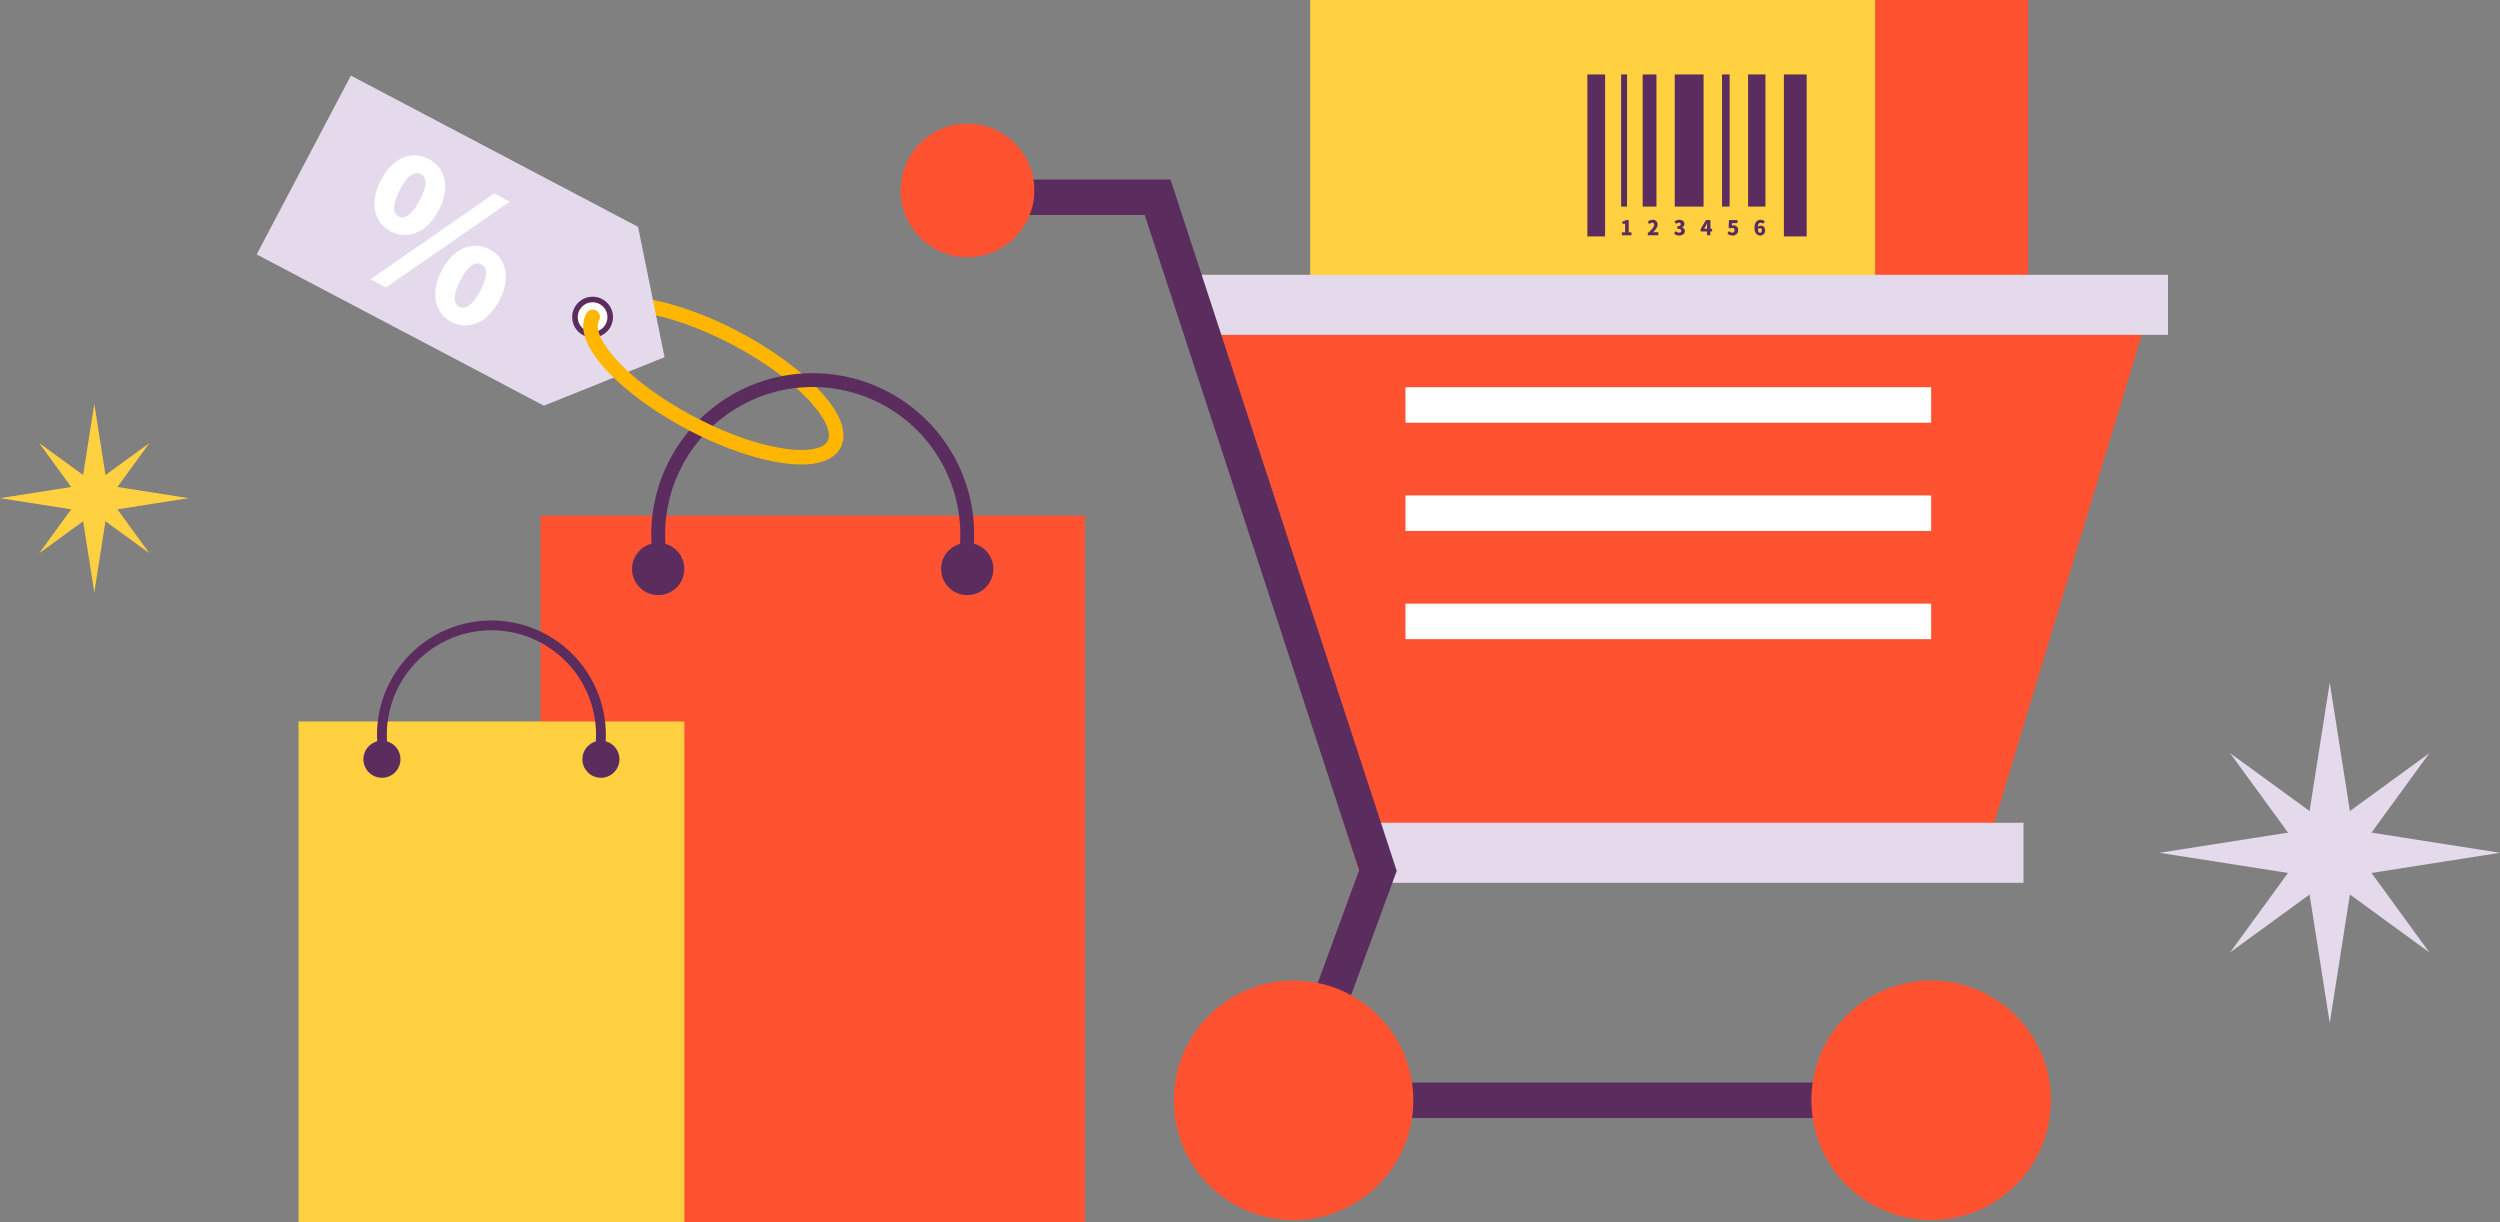
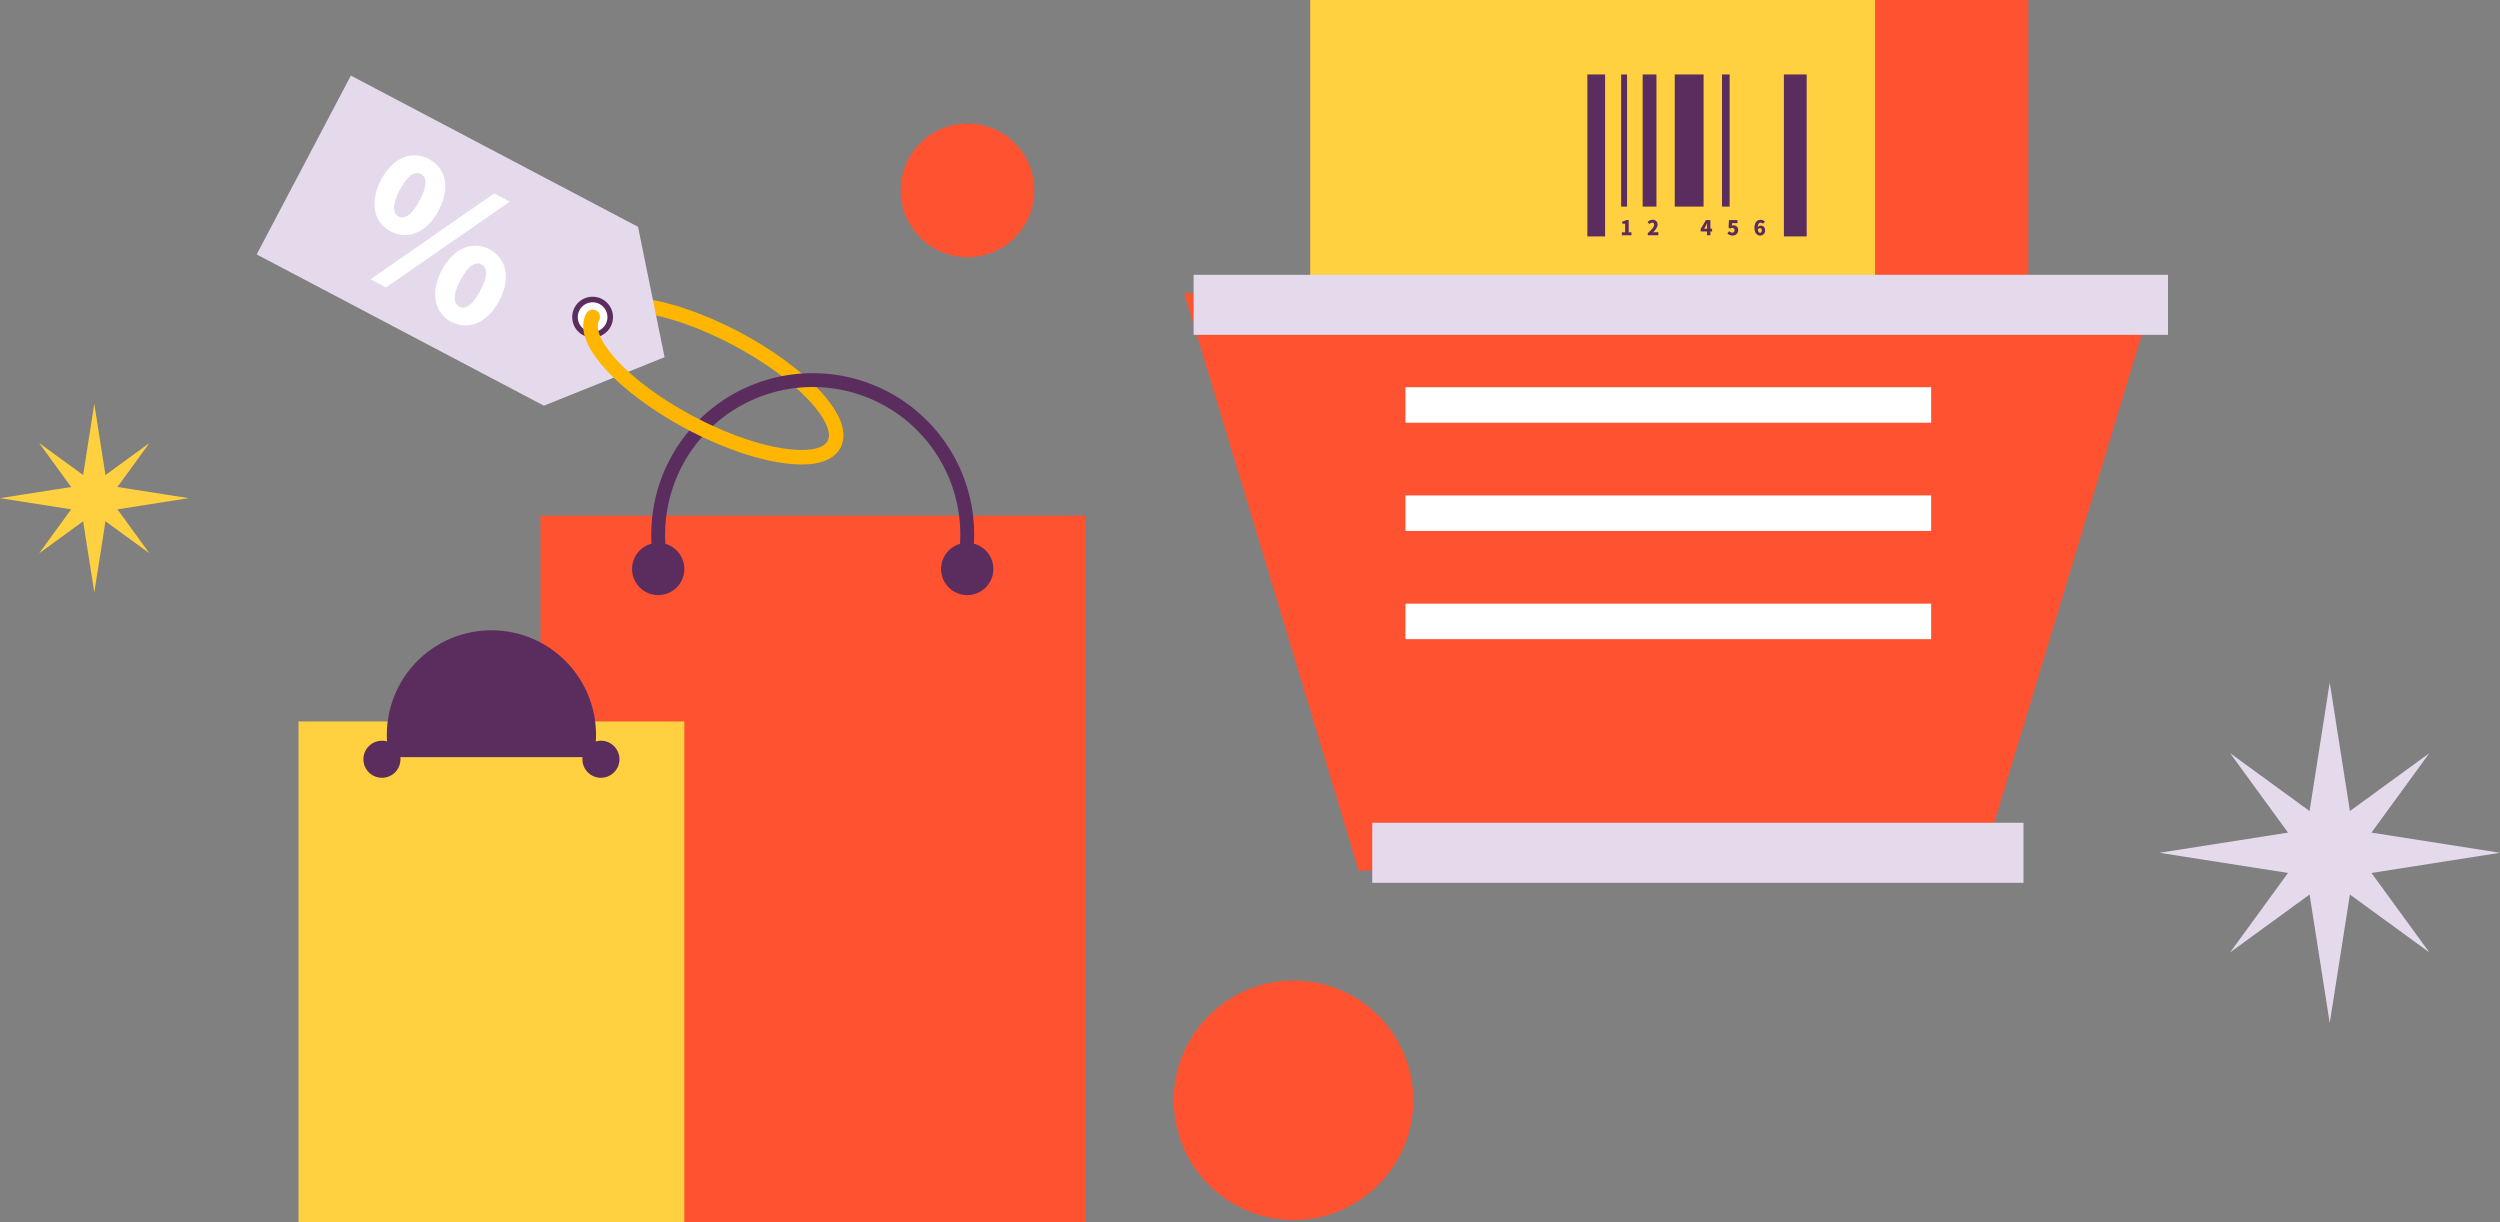
<svg xmlns="http://www.w3.org/2000/svg" viewBox="0 0 1620.64 792.165">
  <rect x="0" y="0" width="1620.64" height="792.165" fill="#808080" stroke="none" />
  <g data-name="图层 2">
    <g data-name="图层 1">
      <rect x="948.666" width="366.181" height="363.362" style="fill:#ff5230">
     </rect>
      <rect x="849.363" width="366.181" height="363.362" style="fill:#ffd03f">
     </rect>
      <rect x="1029.015" y="48.265" width="11.494" height="104.997" style="fill:#5b2c5e">
     </rect>
      <rect x="1050.908" y="48.265" width="3.831" height="85.658" style="fill:#5b2c5e">
     </rect>
      <rect x="1064.865" y="48.265" width="8.933" height="85.658" style="fill:#5b2c5e">
     </rect>
      <rect x="1085.663" y="48.265" width="18.688" height="85.658" style="fill:#5b2c5e">
     </rect>
      <rect x="1116.314" y="48.265" width="4.926" height="85.658" style="fill:#5b2c5e">
     </rect>
-       <rect x="1133.202" y="48.265" width="11.261" height="85.658" style="fill:#5b2c5e">
-      </rect>
      <rect x="1156.424" y="48.265" width="14.767" height="104.997" style="fill:#5b2c5e">
     </rect>
      <path d="M1051.389,150.6h2.086v-5.583h-1.808V143.56a6.615,6.615,0,0,0,2.428-.885h1.729v7.92h1.769v1.9h-6.2Z" style="fill:#5b2c5e">
     </path>
      <path d="M1068.189,151.149c2.455-2.23,4.105-4.012,4.105-5.437a1.225,1.225,0,0,0-1.281-1.386,2.362,2.362,0,0,0-1.663.95l-1.28-1.268a4.111,4.111,0,0,1,3.26-1.517,2.987,2.987,0,0,1,3.22,3.089c0,1.689-1.452,3.55-2.956,5.068a13.939,13.939,0,0,1,1.6-.132H1075v1.98h-6.811Z" style="fill:#5b2c5e">
-      </path>
-       <path d="M1085.225,151.308l1.083-1.478a3,3,0,0,0,2.046.95c.91,0,1.5-.383,1.5-1.122,0-.845-.448-1.346-2.508-1.346v-1.65c1.677,0,2.2-.515,2.2-1.293,0-.674-.395-1.043-1.121-1.043a2.613,2.613,0,0,0-1.756.818l-1.187-1.438a4.612,4.612,0,0,1,3.049-1.215c2.032,0,3.365.95,3.365,2.706a2.249,2.249,0,0,1-1.584,2.164v.066a2.426,2.426,0,0,1,1.9,2.389c0,1.835-1.676,2.864-3.63,2.864A4.217,4.217,0,0,1,1085.225,151.308Z" style="fill:#5b2c5e">
     </path>
      <path d="M1109.879,150.041h-1.1V152.5h-2.192v-2.455h-4.118v-1.623l3.419-5.743h2.891v5.583h1.1Zm-3.288-1.783V146.82c0-.62.067-1.558.093-2.178h-.053c-.251.555-.514,1.122-.792,1.677l-1.122,1.939Z" style="fill:#5b2c5e">
     </path>
      <path d="M1119.788,151.321l1.069-1.479a2.983,2.983,0,0,0,2.02.938,1.393,1.393,0,0,0,1.543-1.531,1.366,1.366,0,0,0-1.438-1.518,2.177,2.177,0,0,0-1.386.475l-1.03-.673.251-4.858h5.518v1.954h-3.5l-.146,1.664a2.479,2.479,0,0,1,1.017-.2,2.863,2.863,0,0,1,3.062,3.1,3.39,3.39,0,0,1-3.551,3.484A4.675,4.675,0,0,1,1119.788,151.321Z" style="fill:#5b2c5e">
     </path>
      <path d="M1142.87,145.051a2.232,2.232,0,0,0-1.465-.686c-1.017,0-1.822.726-1.914,2.864a2.637,2.637,0,0,1,1.874-.963c1.637,0,2.877.95,2.877,3.088a3.149,3.149,0,0,1-3.234,3.326c-1.847,0-3.669-1.438-3.669-5.015,0-3.55,1.874-5.174,3.907-5.174a3.92,3.92,0,0,1,2.864,1.175Zm-.78,4.3c0-1.082-.527-1.438-1.174-1.438a1.6,1.6,0,0,0-1.386.884c.2,1.637.806,2.125,1.426,2.125S1142.09,150.463,1142.09,149.354Z" style="fill:#5b2c5e">
     </path>
      <polygon points="1283.418 564.352 880.792 564.352 767.667 190.111 1396.543 190.111 1283.418 564.352" style="fill:#ff5230">
     </polygon>
      <rect x="911.108" y="251.017" width="340.771" height="23.02" style="fill:#fff">
     </rect>
      <rect x="911.108" y="321.17" width="340.771" height="23.02" style="fill:#fff">
     </rect>
      <rect x="911.108" y="391.322" width="340.771" height="23.02" style="fill:#fff">
     </rect>
      <rect x="889.554" y="533.367" width="422.186" height="38.915" style="fill:#e4daeb">
     </rect>
      <rect x="773.775" y="178.142" width="631.641" height="38.915" style="fill:#e4daeb">
     </rect>
-       <polygon points="1298.271 724.795 822.063 724.795 881.072 564.134 742.092 139.389 599.948 139.389 599.948 116.37 758.78 116.37 905.434 564.57 855.04 701.775 1298.271 701.775 1298.271 724.795" style="fill:#5b2c5e">
-      </polygon>
      <circle cx="838.551" cy="713.285" r="77.649" style="fill:#ff5230">
-      </circle>
-       <circle cx="1251.88" cy="713.285" r="77.649" style="fill:#ff5230">
     </circle>
      <circle cx="627.188" cy="123.424" r="43.32" style="fill:#ff5230">
     </circle>
      <path d="M544.86,290.217l-8.313-4.379c2.789-5.293-1.684-15.069-11.964-26.15-11.695-12.6-29.4-25.478-49.848-36.25s-41.08-18.086-58.09-20.6c-14.951-2.207-25.543-.367-28.332,4.928L380,203.388c3.445-6.543,12.837-13.559,38.017-9.843,18.033,2.664,39.731,10.328,61.1,21.581C519.074,236.171,555.7,269.642,544.86,290.217Z" style="fill:#ffb600">
     </path>
      <polygon points="166.392 164.928 227.449 49 413.625 147.055 430.803 231.563 352.568 262.983 166.392 164.928" style="fill:#e4daeb">
     </polygon>
      <circle cx="384.157" cy="205.577" r="11.413" style="fill:#fff">
     </circle>
      <path d="M384.134,218.79A13.132,13.132,0,0,1,378,217.269h0a13.218,13.218,0,1,1,6.135,1.521Zm-4.457-4.708a9.612,9.612,0,1,0-4.7-5.659,9.626,9.626,0,0,0,4.7,5.659Z" style="fill:#5b2c5e">
     </path>
      <path d="M320.338,125.405l10.124,5.331-80.239,55.6L240.2,181.053Zm-73.307-8.822c7.787-14.786,20.12-19.192,30.936-13.5s14.261,18.413,6.474,33.2-20.378,19.435-31.194,13.738S239.244,131.368,247.031,116.583Zm25.1,13.222c5.436-10.32,4.184-15.162.71-16.992s-8.175-.122-13.61,10.2-4.339,15.461-.866,17.289S266.7,140.125,272.135,129.805Zm14.243,45.4c7.787-14.785,20.273-19.237,30.99-13.592s14.107,18.457,6.32,33.242-20.377,19.437-31.094,13.793S278.59,189.991,286.378,175.206Zm25,13.171c5.489-10.419,4.283-15.111.81-16.94s-8.222-.274-13.71,10.145c-5.436,10.32-4.188,15.413-.715,17.243S305.948,198.7,311.383,188.377Z" style="fill:#fff">
     </path>
      <rect x="350.367" y="334.258" width="352.969" height="457.906" style="fill:#ff5230">
     </rect>
      <circle cx="426.685" cy="368.84" r="16.951" style="fill:#5b2c5e">
     </circle>
      <circle cx="627.019" cy="368.84" r="16.951" style="fill:#5b2c5e">
     </circle>
      <path d="M629.511,366.928l-8.814-1.742a95.675,95.675,0,1,0-187.691,0l-8.814,1.742a104.659,104.659,0,1,1,205.319,0Z" style="fill:#5b2c5e">
     </path>
      <rect x="193.517" y="467.686" width="250.119" height="324.478" style="fill:#ffd03f">
     </rect>
      <circle cx="247.596" cy="492.191" r="12.012" style="fill:#5b2c5e">
     </circle>
      <circle cx="389.556" cy="492.191" r="12.012" style="fill:#5b2c5e">
     </circle>
-       <path d="M391.322,490.837l-6.246-1.235a67.8,67.8,0,1,0-133,0l-6.246,1.233a74.164,74.164,0,1,1,145.492,0Z" style="fill:#5b2c5e">
+       <path d="M391.322,490.837l-6.246-1.235a67.8,67.8,0,1,0-133,0l-6.246,1.233Z" style="fill:#5b2c5e">
     </path>
      <path d="M519.7,301.1a88.414,88.414,0,0,1-12.859-1.034c-18.033-2.665-39.73-10.329-61.095-21.582-39.96-21.045-76.583-54.516-65.746-75.091a4.7,4.7,0,1,1,8.312,4.379c-2.788,5.294,1.685,15.07,11.965,26.15,11.694,12.6,29.4,25.479,49.848,36.25s41.079,18.086,58.089,20.6c14.955,2.207,25.543.367,28.332-4.928a4.7,4.7,0,0,1,8.313,4.379C542.078,295.5,535.417,301.1,519.7,301.1Z" style="fill:#ffb600">
     </path>
      <polygon points="61.13 313.23 96.898 287.168 70.835 322.935 96.898 358.702 61.13 332.64 25.363 358.702 51.426 322.935 25.363 287.168 61.13 313.23" style="fill:#ffd03f">
     </polygon>
      <polygon points="69.424 314.642 122.261 322.935 69.424 331.229 61.13 384.066 52.837 331.229 0 322.935 52.837 314.642 61.13 261.805 69.424 314.642" style="fill:#ffd03f">
     </polygon>
      <polygon points="1510.265 535.301 1574.845 488.244 1527.788 552.824 1574.845 617.404 1510.265 570.347 1445.685 617.404 1492.742 552.824 1445.685 488.244 1510.265 535.301" style="fill:#e4daeb">
     </polygon>
      <polygon points="1525.239 537.85 1620.64 552.824 1525.239 567.798 1510.265 663.199 1495.291 567.798 1399.89 552.824 1495.291 537.85 1510.265 442.449 1525.239 537.85" style="fill:#e4daeb">
     </polygon>
    </g>
  </g>
</svg>